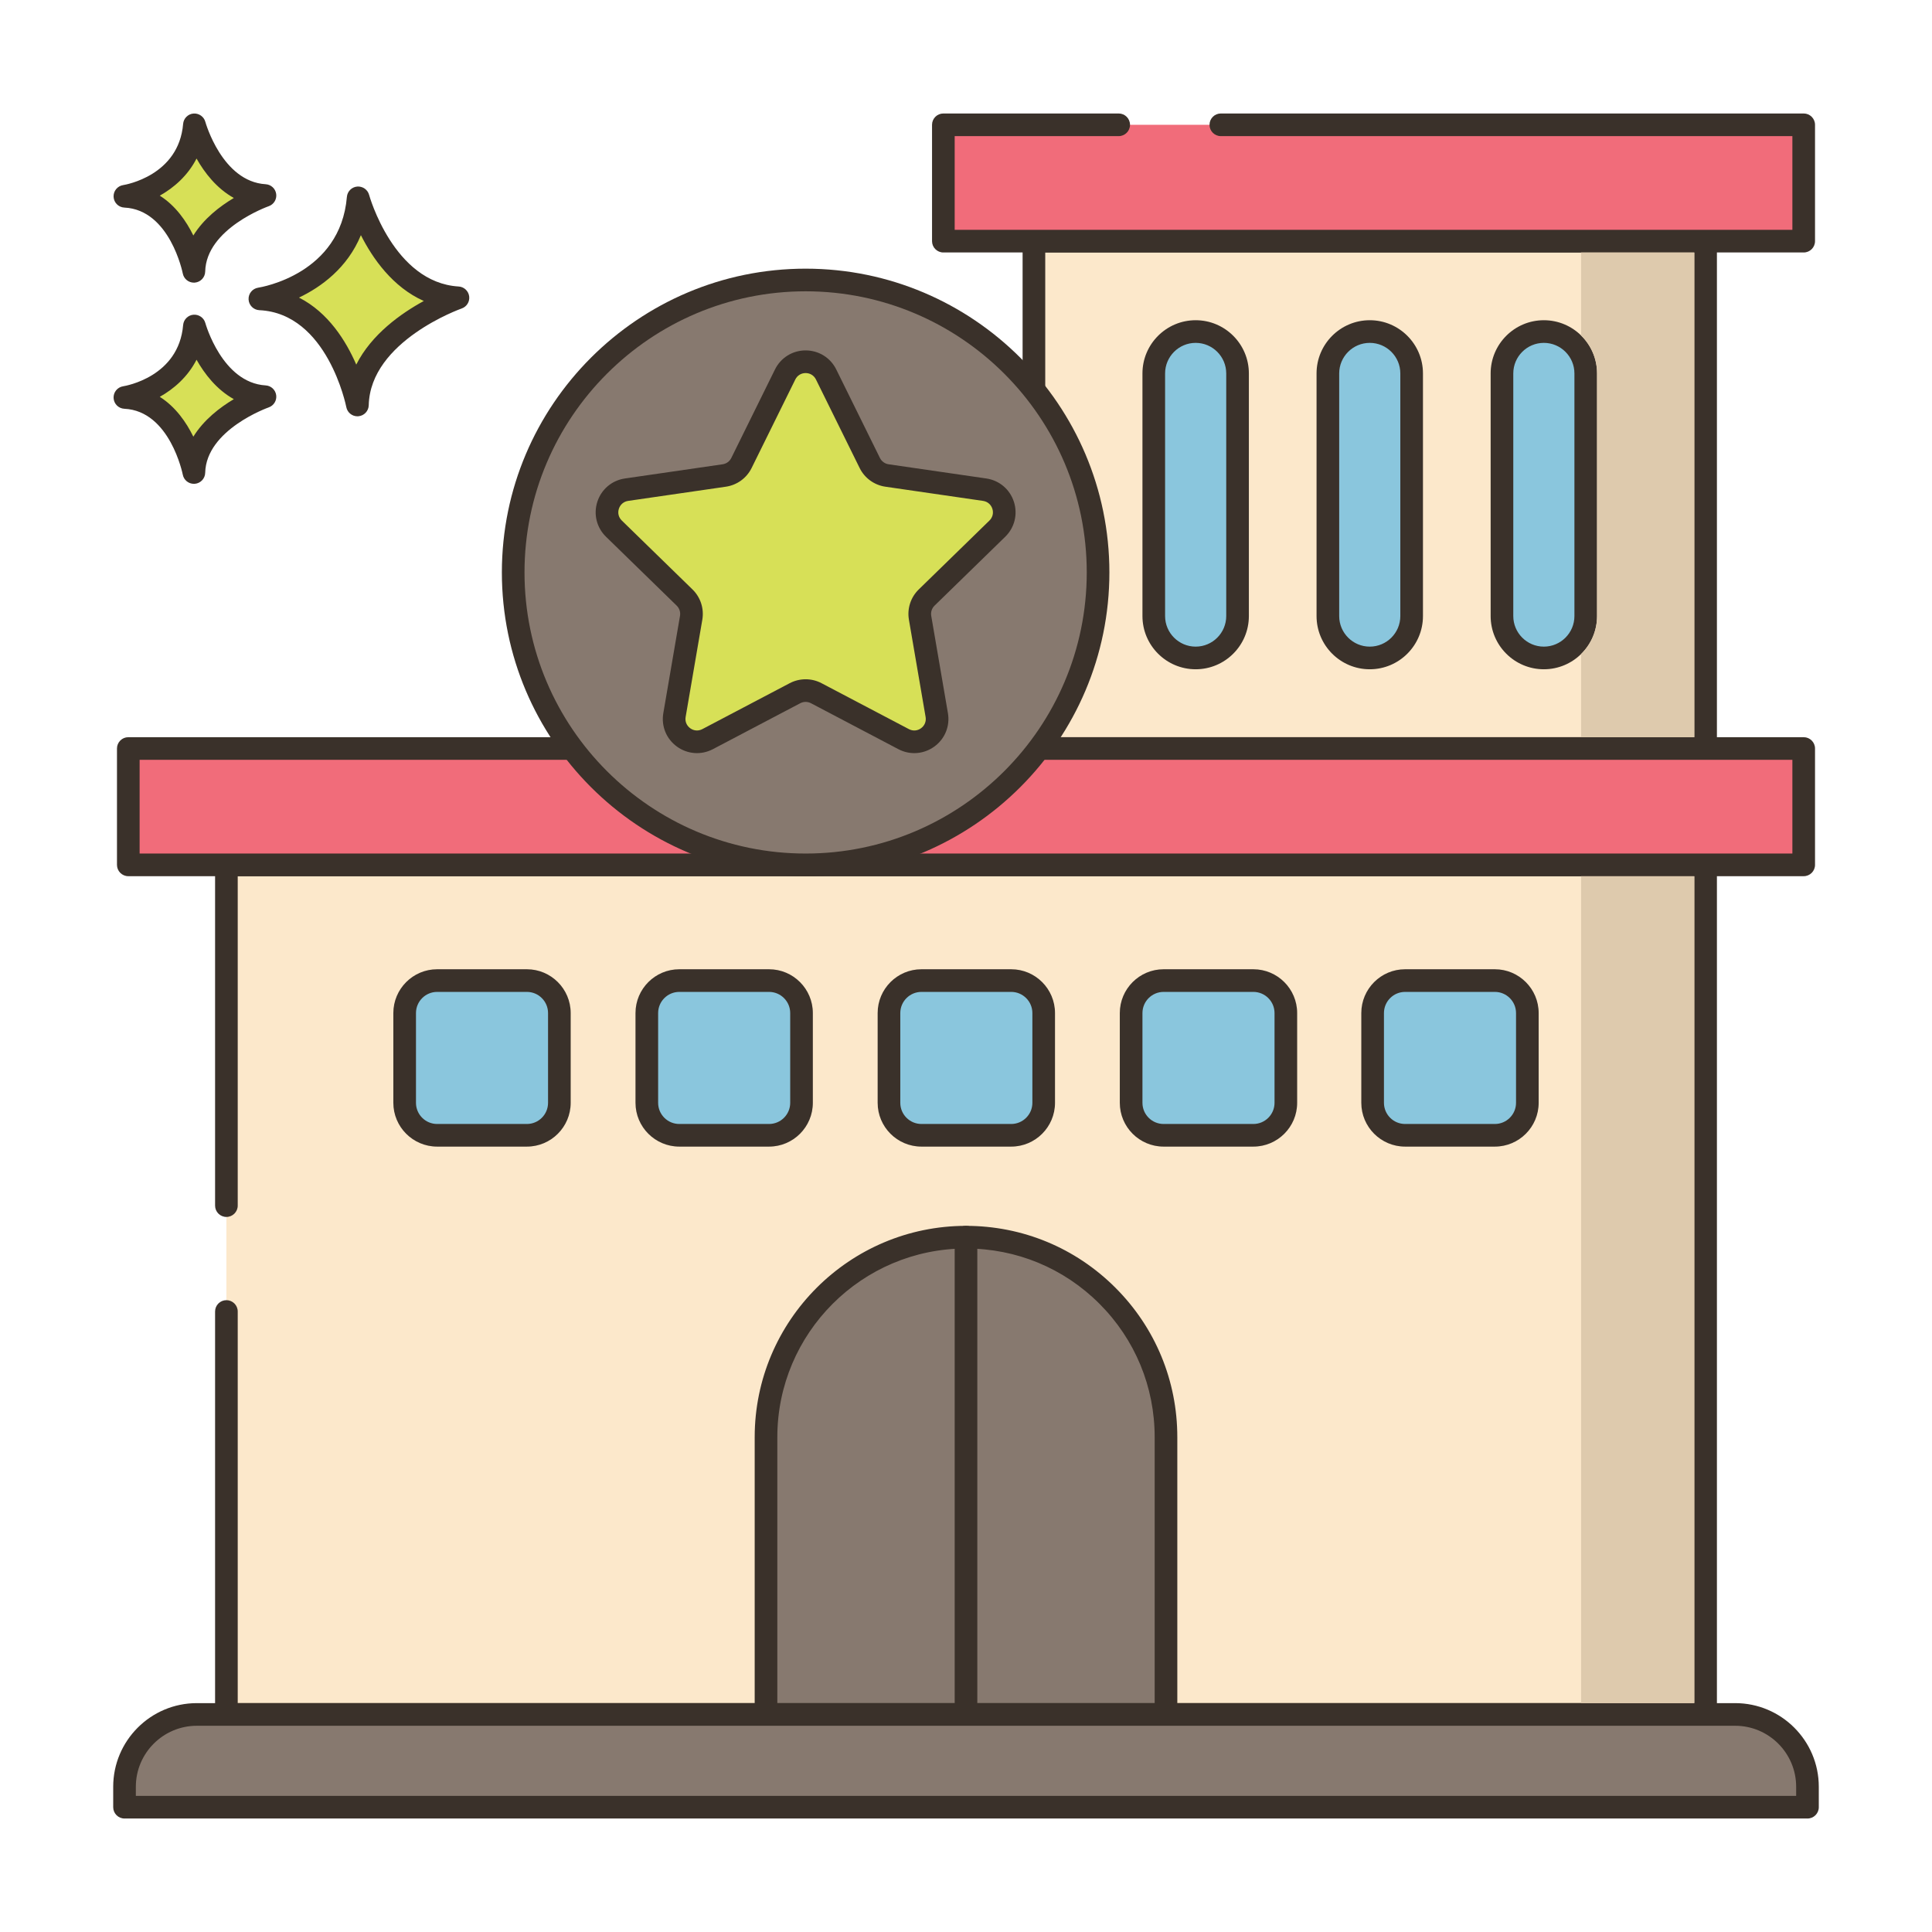
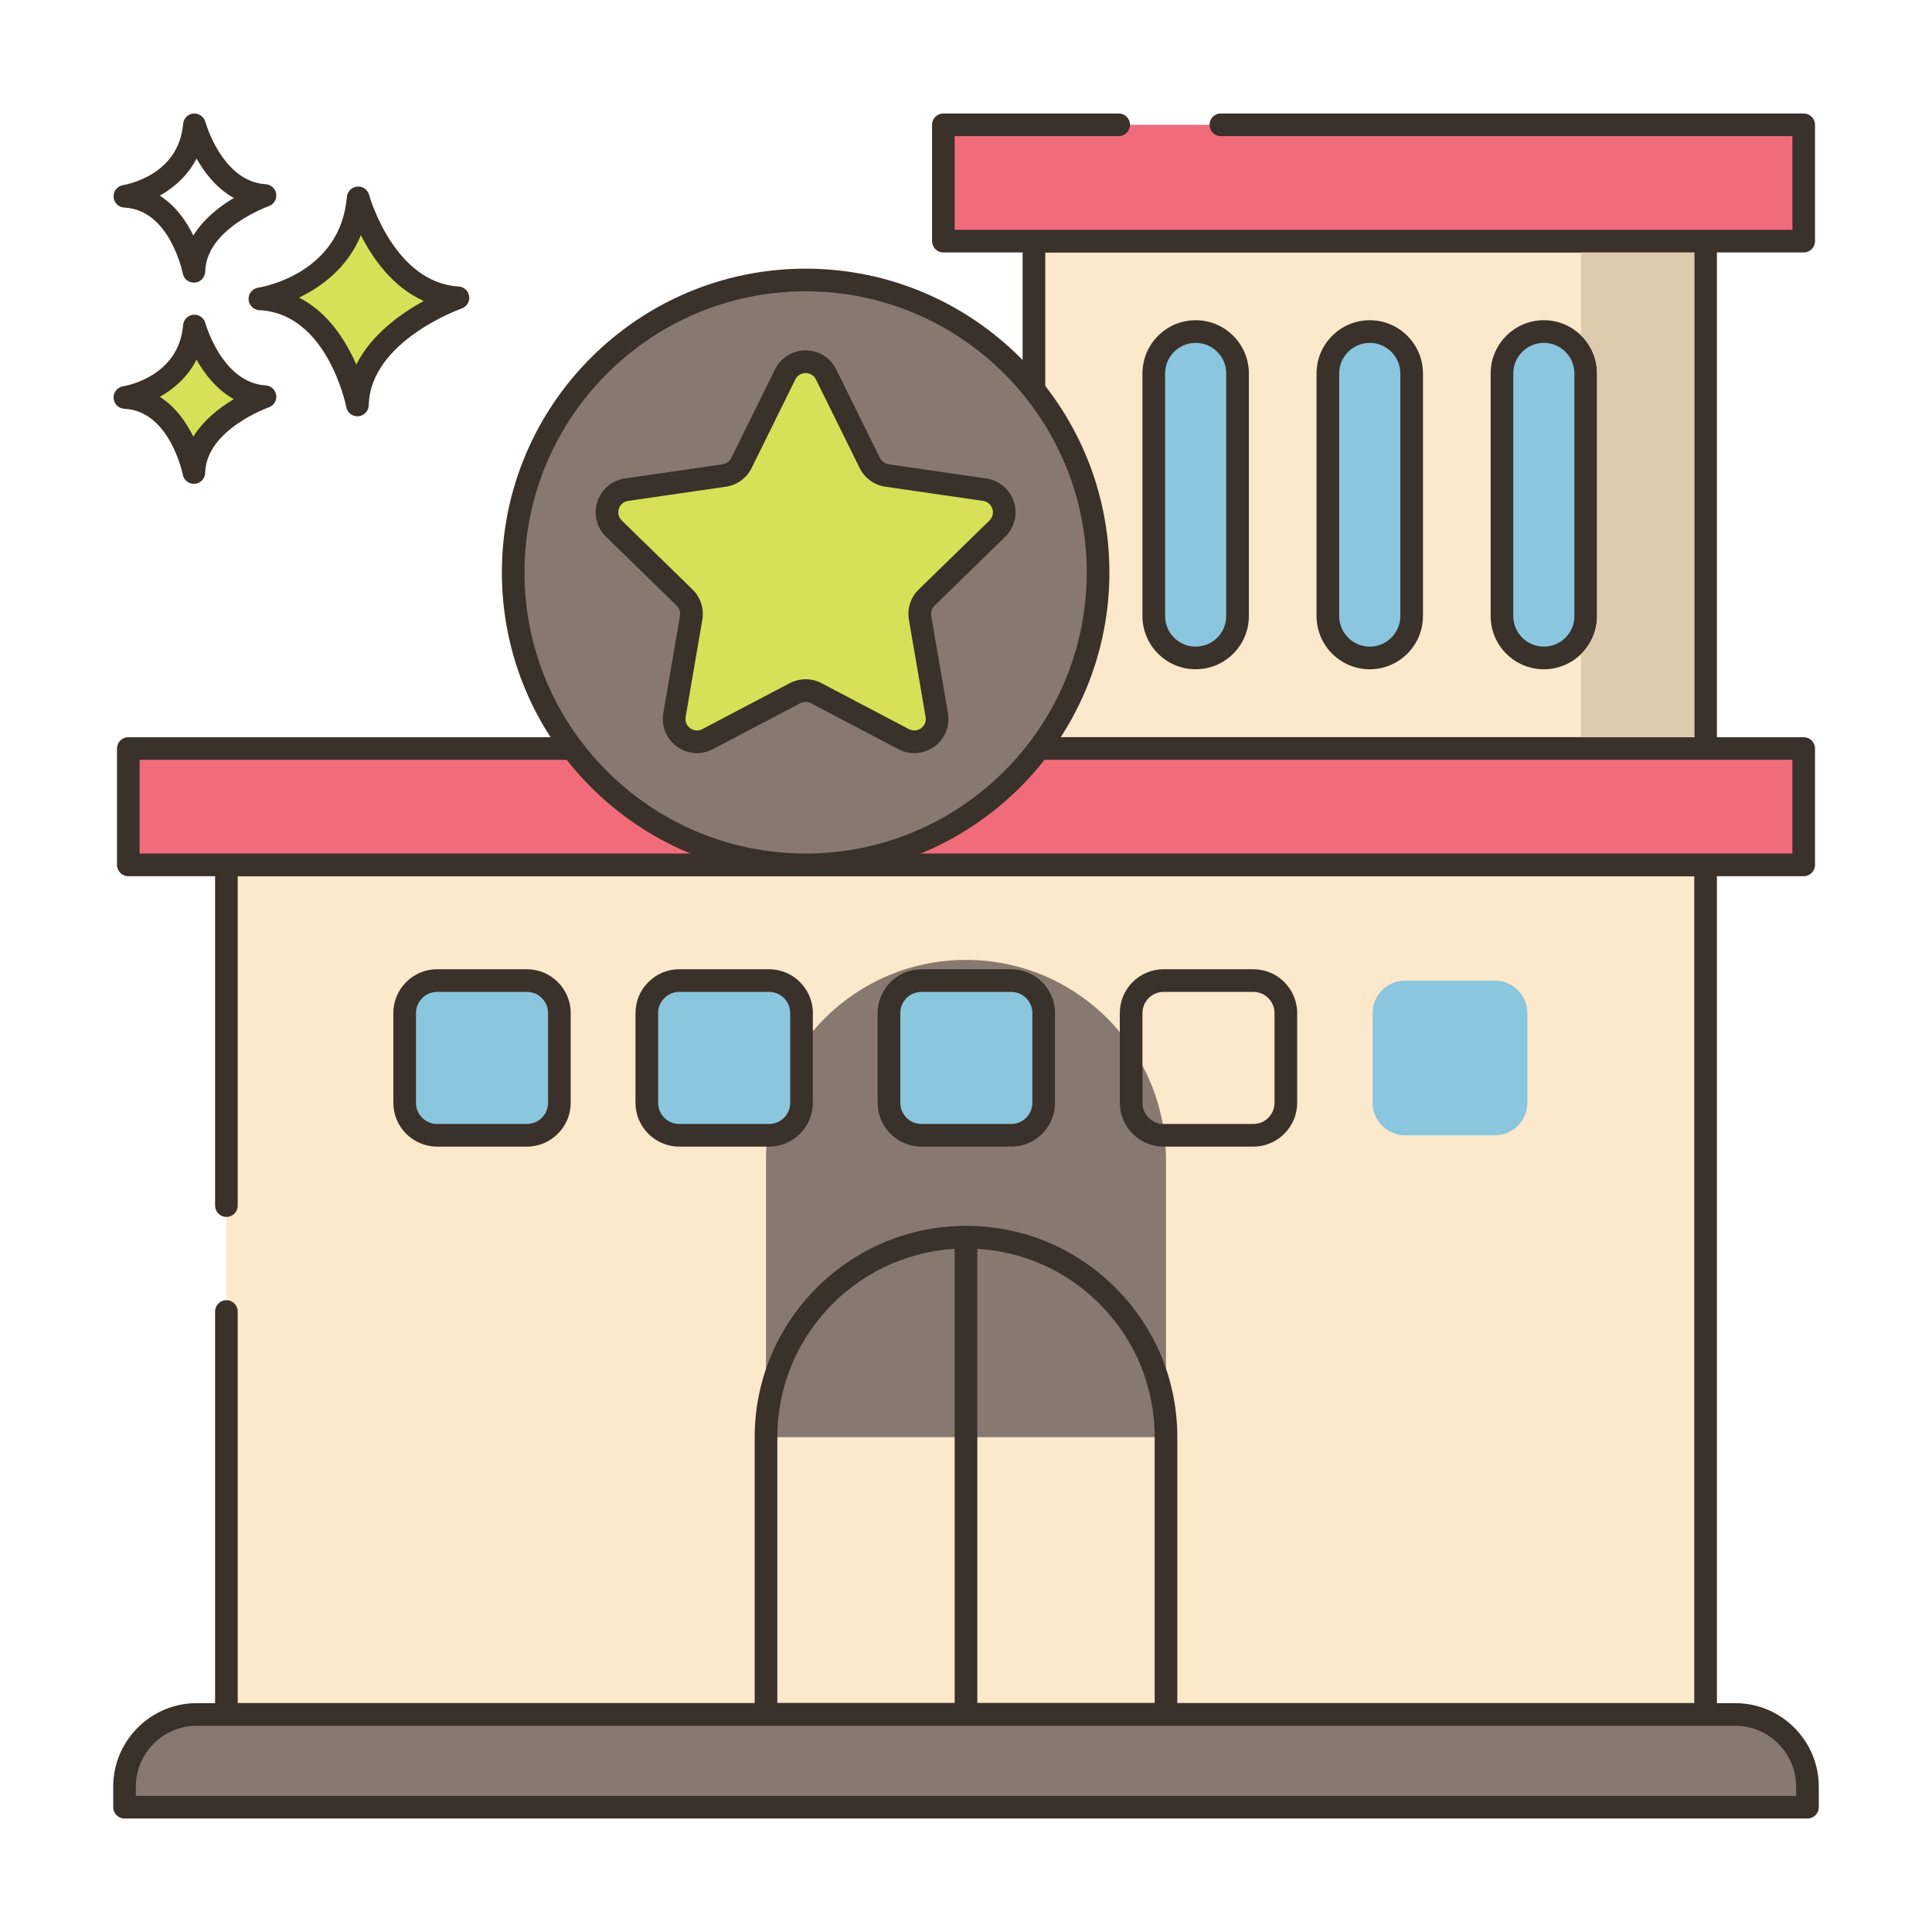
<svg xmlns="http://www.w3.org/2000/svg" id="Layer_1" enable-background="new 0 0 256 256" height="512" viewBox="0 0 256 256" width="512">
  <g>
    <path d="m47.461 26.214s3.408 12.659 13.222 13.246c0 0-13.1 4.525-13.321 14.202 0 0-2.579-13.572-12.925-14.059 0 .001 12.05-1.825 13.024-13.389z" fill="#d7e057" />
    <path d="m47.36 55.162c-.713 0-1.335-.506-1.473-1.218-.023-.124-2.494-12.417-11.521-12.843-.771-.036-1.388-.65-1.428-1.421-.04-.77.511-1.444 1.273-1.561.441-.068 10.895-1.816 11.754-12.031.062-.726.635-1.301 1.359-1.367.728-.058 1.394.4 1.584 1.101.031.116 3.259 11.626 11.863 12.141.714.042 1.297.583 1.396 1.292.098.708-.318 1.388-.994 1.622-.121.042-12.118 4.311-12.313 12.819-.018.767-.611 1.396-1.375 1.46-.041.004-.083.006-.125.006zm-7.74-15.729c3.878 1.969 6.23 5.746 7.586 8.877 2.026-4.021 5.942-6.787 8.949-8.427-4.134-1.843-6.783-5.651-8.334-8.723-1.793 4.36-5.27 6.868-8.201 8.273z" fill="#3a312a" />
    <path d="m25.762 43.195s2.411 8.954 9.352 9.369c0 0-9.266 3.201-9.422 10.046 0 0-1.824-9.6-9.142-9.944 0 0 8.524-1.292 9.212-9.471z" fill="#d7e057" />
    <path d="m25.691 64.11c-.714 0-1.337-.507-1.473-1.22-.016-.082-1.704-8.442-7.739-8.726-.771-.036-1.388-.65-1.428-1.421-.04-.77.511-1.444 1.273-1.561.296-.047 7.363-1.243 7.942-8.113.062-.726.636-1.303 1.361-1.368.716-.06 1.392.399 1.582 1.102.022.079 2.227 7.92 7.993 8.265.714.042 1.299.584 1.396 1.293s-.32 1.389-.997 1.622c-.08.028-8.281 2.952-8.411 8.662-.018.768-.611 1.397-1.376 1.461-.04.002-.082.004-.123.004zm-4.519-11.528c2.107 1.333 3.523 3.395 4.447 5.28 1.376-2.232 3.515-3.872 5.364-4.973-2.286-1.27-3.884-3.35-4.94-5.224-1.174 2.287-3.016 3.876-4.871 4.917z" fill="#3a312a" />
-     <path d="m25.762 16.538s2.411 8.954 9.352 9.369c0 0-9.266 3.201-9.422 10.045 0 0-1.824-9.6-9.142-9.944 0 0 8.524-1.291 9.212-9.47z" fill="#d7e057" />
    <path d="m25.691 37.452c-.714 0-1.337-.507-1.473-1.22-.016-.082-1.704-8.442-7.739-8.726-.771-.036-1.388-.65-1.428-1.421-.04-.77.511-1.444 1.273-1.561.296-.047 7.363-1.242 7.942-8.112.062-.726.636-1.303 1.361-1.368.716-.059 1.392.4 1.582 1.102.022.079 2.227 7.919 7.993 8.265.714.043 1.299.584 1.396 1.293s-.32 1.389-.997 1.622c-.08.028-8.281 2.952-8.411 8.661-.018.768-.611 1.397-1.376 1.461-.04.002-.082.004-.123.004zm-4.519-11.527c2.107 1.332 3.523 3.394 4.447 5.279 1.376-2.232 3.515-3.871 5.365-4.972-2.287-1.27-3.885-3.351-4.941-5.224-1.174 2.287-3.016 3.876-4.871 4.917z" fill="#3a312a" />
    <path d="m30 173.779v53.393h196v-112.57h-196v45.149z" fill="#fce8cb" />
    <path d="m226 228.672h-196c-.828 0-1.5-.672-1.5-1.5v-53.393c0-.828.672-1.5 1.5-1.5s1.5.672 1.5 1.5v51.893h193v-109.57h-193v43.649c0 .828-.672 1.5-1.5 1.5s-1.5-.672-1.5-1.5v-45.149c0-.828.672-1.5 1.5-1.5h196c.828 0 1.5.672 1.5 1.5v112.57c0 .828-.672 1.5-1.5 1.5z" fill="#3a312a" />
    <path d="m137 31.952h89v67.23h-89z" fill="#fce8cb" />
    <path d="m226 100.682h-89c-.828 0-1.5-.672-1.5-1.5v-67.23c0-.828.672-1.5 1.5-1.5h89c.828 0 1.5.672 1.5 1.5v67.229c0 .829-.672 1.501-1.5 1.501zm-87.5-3h86v-64.23h-86z" fill="#3a312a" />
    <path d="m210.119 49.482v32.15c0 3.065-2.485 5.55-5.55 5.55-3.065 0-5.55-2.485-5.55-5.55v-32.15c0-3.065 2.485-5.55 5.55-5.55 3.065 0 5.55 2.485 5.55 5.55z" fill="#8ac6dd" />
    <path d="m204.568 88.682c-3.888 0-7.05-3.162-7.05-7.05v-32.15c0-3.888 3.162-7.051 7.05-7.051s7.051 3.163 7.051 7.051v32.149c0 3.889-3.163 7.051-7.051 7.051zm0-43.25c-2.233 0-4.05 1.817-4.05 4.051v32.149c0 2.233 1.816 4.05 4.05 4.05s4.051-1.816 4.051-4.05v-32.15c0-2.233-1.817-4.05-4.051-4.05z" fill="#3a312a" />
    <path d="m187.05 49.482v32.15c0 3.065-2.485 5.55-5.55 5.55-3.065 0-5.55-2.485-5.55-5.55v-32.15c0-3.065 2.485-5.55 5.55-5.55 3.065 0 5.55 2.485 5.55 5.55z" fill="#8ac6dd" />
    <path d="m181.5 88.682c-3.888 0-7.05-3.162-7.05-7.05v-32.15c0-3.888 3.162-7.051 7.05-7.051s7.05 3.163 7.05 7.051v32.149c0 3.889-3.162 7.051-7.05 7.051zm0-43.25c-2.233 0-4.05 1.817-4.05 4.051v32.149c0 2.233 1.816 4.05 4.05 4.05s4.05-1.816 4.05-4.05v-32.15c0-2.233-1.817-4.05-4.05-4.05z" fill="#3a312a" />
    <path d="m163.981 49.482v32.15c0 3.065-2.485 5.55-5.55 5.55-3.065 0-5.55-2.485-5.55-5.55v-32.15c0-3.065 2.485-5.55 5.55-5.55 3.066 0 5.55 2.485 5.55 5.55z" fill="#8ac6dd" />
    <path d="m158.432 88.682c-3.888 0-7.051-3.162-7.051-7.05v-32.15c0-3.888 3.163-7.051 7.051-7.051s7.05 3.163 7.05 7.051v32.149c-.001 3.889-3.163 7.051-7.05 7.051zm0-43.25c-2.233 0-4.051 1.817-4.051 4.051v32.149c0 2.233 1.817 4.05 4.051 4.05s4.05-1.816 4.05-4.05v-32.15c-.001-2.233-1.817-4.05-4.05-4.05z" fill="#3a312a" />
    <path d="m17 99.182h222v15.417h-222z" fill="#f16c7a" />
    <path d="m239 116.099h-222c-.828 0-1.5-.672-1.5-1.5v-15.417c0-.828.672-1.5 1.5-1.5h222c.828 0 1.5.672 1.5 1.5v15.417c0 .828-.672 1.5-1.5 1.5zm-220.5-3h219v-12.417h-219z" fill="#3a312a" />
    <path d="m148.233 16.537h-23.233v15.417h114v-15.417h-77.234z" fill="#f16c7a" />
    <path d="m239 33.454h-114c-.828 0-1.5-.672-1.5-1.5v-15.417c0-.828.672-1.5 1.5-1.5h23.232c.828 0 1.5.672 1.5 1.5s-.672 1.5-1.5 1.5h-21.732v12.417h111v-12.417h-75.733c-.828 0-1.5-.672-1.5-1.5s.672-1.5 1.5-1.5h77.233c.828 0 1.5.672 1.5 1.5v15.417c0 .828-.672 1.5-1.5 1.5z" fill="#3a312a" />
-     <path d="m154.5 190.432v36.74h-53v-36.74c0-14.64 11.86-26.5 26.5-26.5 7.32 0 13.94 2.96 18.74 7.76s7.76 11.42 7.76 18.74z" fill="#87796f" />
+     <path d="m154.5 190.432h-53v-36.74c0-14.64 11.86-26.5 26.5-26.5 7.32 0 13.94 2.96 18.74 7.76s7.76 11.42 7.76 18.74z" fill="#87796f" />
    <path d="m154.5 228.672h-53c-.828 0-1.5-.672-1.5-1.5v-36.74c0-15.439 12.561-28 28-28 7.482 0 14.514 2.912 19.801 8.2 5.287 5.287 8.199 12.319 8.199 19.8v36.74c0 .828-.672 1.5-1.5 1.5zm-51.5-3h50v-35.24c0-6.68-2.6-12.958-7.32-17.679-4.721-4.722-10.999-7.321-17.68-7.321-13.785 0-25 11.215-25 25z" fill="#3a312a" />
    <path d="m128 228.672c-.828 0-1.5-.672-1.5-1.5v-63.24c0-.828.672-1.5 1.5-1.5s1.5.672 1.5 1.5v63.24c0 .828-.672 1.5-1.5 1.5z" fill="#3a312a" />
    <path d="m26.081 227.173h203.837c5.292 0 9.581 4.29 9.581 9.581v2.708h-223v-2.708c.001-5.292 4.291-9.581 9.582-9.581z" fill="#87796f" />
    <path d="m239.5 240.963h-223c-.828 0-1.5-.672-1.5-1.5v-2.709c0-6.11 4.971-11.081 11.081-11.081h203.838c6.11 0 11.081 4.971 11.081 11.081v2.709c0 .828-.672 1.5-1.5 1.5zm-221.5-3h220v-1.209c0-4.456-3.625-8.081-8.081-8.081h-203.838c-4.456 0-8.081 3.625-8.081 8.081z" fill="#3a312a" />
    <circle cx="106.75" cy="75.849" fill="#87796f" r="38.75" />
    <path d="m106.75 116.099c-22.194 0-40.25-18.056-40.25-40.25s18.056-40.25 40.25-40.25 40.25 18.055 40.25 40.25c0 22.194-18.056 40.25-40.25 40.25zm0-77.5c-20.54 0-37.25 16.71-37.25 37.25s16.71 37.25 37.25 37.25 37.25-16.71 37.25-37.25-16.71-37.25-37.25-37.25z" fill="#3a312a" />
    <path d="m109.464 49.619 5.789 11.731c.441.893 1.293 1.512 2.278 1.655l12.945 1.881c2.482.361 3.473 3.411 1.677 5.161l-9.368 9.131c-.713.695-1.039 1.697-.87 2.679l2.211 12.893c.424 2.472-2.171 4.357-4.391 3.19l-11.579-6.087c-.882-.464-1.935-.464-2.816 0l-11.577 6.087c-2.22 1.167-4.815-.718-4.391-3.19l2.211-12.893c.168-.982-.157-1.983-.87-2.679l-9.368-9.131c-1.796-1.751-.805-4.801 1.677-5.161l12.945-1.881c.986-.143 1.838-.762 2.278-1.655l5.789-11.731c1.112-2.249 4.32-2.249 5.43 0z" fill="#d7e057" />
    <path d="m121.149 99.793c-.72 0-1.442-.174-2.11-.524l-11.579-6.088c-.443-.234-.976-.234-1.421 0l-11.578 6.088c-1.536.806-3.362.675-4.767-.345-1.404-1.021-2.094-2.717-1.801-4.428l2.212-12.894c.085-.494-.079-.999-.438-1.35l-9.368-9.131c-1.242-1.212-1.682-2.989-1.146-4.64.536-1.65 1.937-2.831 3.654-3.081l12.945-1.881c.497-.072.927-.385 1.149-.835l5.789-11.73c.768-1.556 2.323-2.523 4.059-2.523s3.291.967 4.059 2.523l5.789 11.73c.223.45.652.763 1.149.835l12.945 1.881c1.718.25 3.118 1.431 3.654 3.081s.097 3.428-1.145 4.64l-9.368 9.131c-.359.351-.523.855-.438 1.351l2.212 12.893c.293 1.711-.396 3.407-1.801 4.428-.793.576-1.721.869-2.656.869zm-14.399-9.787c.724 0 1.446.173 2.105.519l11.58 6.088c.524.277 1.127.233 1.606-.116.48-.349.708-.907.607-1.492l-2.212-12.894c-.251-1.469.235-2.966 1.302-4.006l9.368-9.131c.425-.414.569-.999.386-1.564-.184-.564-.645-.953-1.232-1.039l-12.945-1.881c-1.475-.215-2.749-1.141-3.407-2.476l-5.789-11.73c-.264-.533-.775-.851-1.369-.851s-1.105.317-1.369.851l-5.789 11.73c-.658 1.335-1.933 2.261-3.407 2.476l-12.946 1.88c-.588.086-1.049.475-1.233 1.039-.184.565-.039 1.15.386 1.564l9.368 9.131c1.066 1.04 1.553 2.537 1.302 4.005l-2.212 12.895c-.101.585.127 1.144.607 1.492.479.349 1.079.394 1.606.116l11.579-6.088c.662-.345 1.385-.518 2.108-.518z" fill="#3a312a" />
    <path d="m69.816 150.432h-11.893c-2.377 0-4.304-1.927-4.304-4.304v-11.893c0-2.377 1.927-4.303 4.304-4.303h11.893c2.377 0 4.303 1.927 4.303 4.303v11.893c.001 2.377-1.926 4.304-4.303 4.304z" fill="#8ac6dd" />
    <path d="m69.816 151.932h-11.893c-3.2 0-5.804-2.604-5.804-5.803v-11.894c0-3.2 2.604-5.804 5.804-5.804h11.893c3.199 0 5.803 2.604 5.803 5.804v11.894c0 3.199-2.603 5.803-5.803 5.803zm-11.893-20.5c-1.546 0-2.804 1.258-2.804 2.804v11.894c0 1.546 1.258 2.803 2.804 2.803h11.893c1.546 0 2.803-1.257 2.803-2.803v-11.894c0-1.546-1.257-2.804-2.803-2.804z" fill="#3a312a" />
    <path d="m101.903 150.432h-11.893c-2.377 0-4.304-1.927-4.304-4.304v-11.893c0-2.377 1.927-4.303 4.304-4.303h11.893c2.377 0 4.303 1.927 4.303 4.303v11.893c0 2.377-1.926 4.304-4.303 4.304z" fill="#8ac6dd" />
    <path d="m101.903 151.932h-11.893c-3.2 0-5.804-2.604-5.804-5.803v-11.894c0-3.2 2.604-5.804 5.804-5.804h11.893c3.199 0 5.803 2.604 5.803 5.804v11.894c0 3.199-2.603 5.803-5.803 5.803zm-11.893-20.5c-1.546 0-2.804 1.258-2.804 2.804v11.894c0 1.546 1.258 2.803 2.804 2.803h11.893c1.546 0 2.803-1.257 2.803-2.803v-11.894c0-1.546-1.257-2.804-2.803-2.804z" fill="#3a312a" />
    <path d="m133.99 150.432h-11.893c-2.377 0-4.303-1.927-4.303-4.304v-11.893c0-2.377 1.927-4.303 4.303-4.303h11.893c2.377 0 4.303 1.927 4.303 4.303v11.893c.001 2.377-1.926 4.304-4.303 4.304z" fill="#8ac6dd" />
    <path d="m133.99 151.932h-11.894c-3.199 0-5.803-2.604-5.803-5.803v-11.894c0-3.2 2.604-5.804 5.803-5.804h11.894c3.2 0 5.804 2.604 5.804 5.804v11.894c0 3.199-2.604 5.803-5.804 5.803zm-11.893-20.5c-1.546 0-2.803 1.258-2.803 2.804v11.894c0 1.546 1.257 2.803 2.803 2.803h11.894c1.546 0 2.804-1.257 2.804-2.803v-11.894c0-1.546-1.258-2.804-2.804-2.804z" fill="#3a312a" />
-     <path d="m166.077 150.432h-11.893c-2.377 0-4.303-1.927-4.303-4.304v-11.893c0-2.377 1.927-4.303 4.303-4.303h11.893c2.377 0 4.303 1.927 4.303 4.303v11.893c0 2.377-1.926 4.304-4.303 4.304z" fill="#8ac6dd" />
    <path d="m166.077 151.932h-11.894c-3.199 0-5.803-2.604-5.803-5.803v-11.894c0-3.2 2.604-5.804 5.803-5.804h11.894c3.2 0 5.804 2.604 5.804 5.804v11.894c0 3.199-2.604 5.803-5.804 5.803zm-11.893-20.5c-1.546 0-2.803 1.258-2.803 2.804v11.894c0 1.546 1.257 2.803 2.803 2.803h11.894c1.546 0 2.804-1.257 2.804-2.803v-11.894c0-1.546-1.258-2.804-2.804-2.804z" fill="#3a312a" />
    <path d="m198.077 150.432h-11.893c-2.377 0-4.303-1.927-4.303-4.304v-11.893c0-2.377 1.927-4.303 4.303-4.303h11.893c2.377 0 4.303 1.927 4.303 4.303v11.893c0 2.377-1.926 4.304-4.303 4.304z" fill="#8ac6dd" />
-     <path d="m198.077 151.932h-11.894c-3.199 0-5.803-2.604-5.803-5.803v-11.894c0-3.2 2.604-5.804 5.803-5.804h11.894c3.2 0 5.804 2.604 5.804 5.804v11.894c0 3.199-2.604 5.803-5.804 5.803zm-11.893-20.5c-1.546 0-2.803 1.258-2.803 2.804v11.894c0 1.546 1.257 2.803 2.803 2.803h11.894c1.546 0 2.804-1.257 2.804-2.803v-11.894c0-1.546-1.258-2.804-2.804-2.804z" fill="#3a312a" />
    <g fill="#decaad">
-       <path d="m209.5 116.102v109.57h15v-109.57z" />
      <path d="m209.5 33.452v11c1.31 1.28 2.12 3.06 2.12 5.03v32.15c0 1.97-.81 3.75-2.12 5.03v11.02h15v-64.23z" />
    </g>
  </g>
</svg>